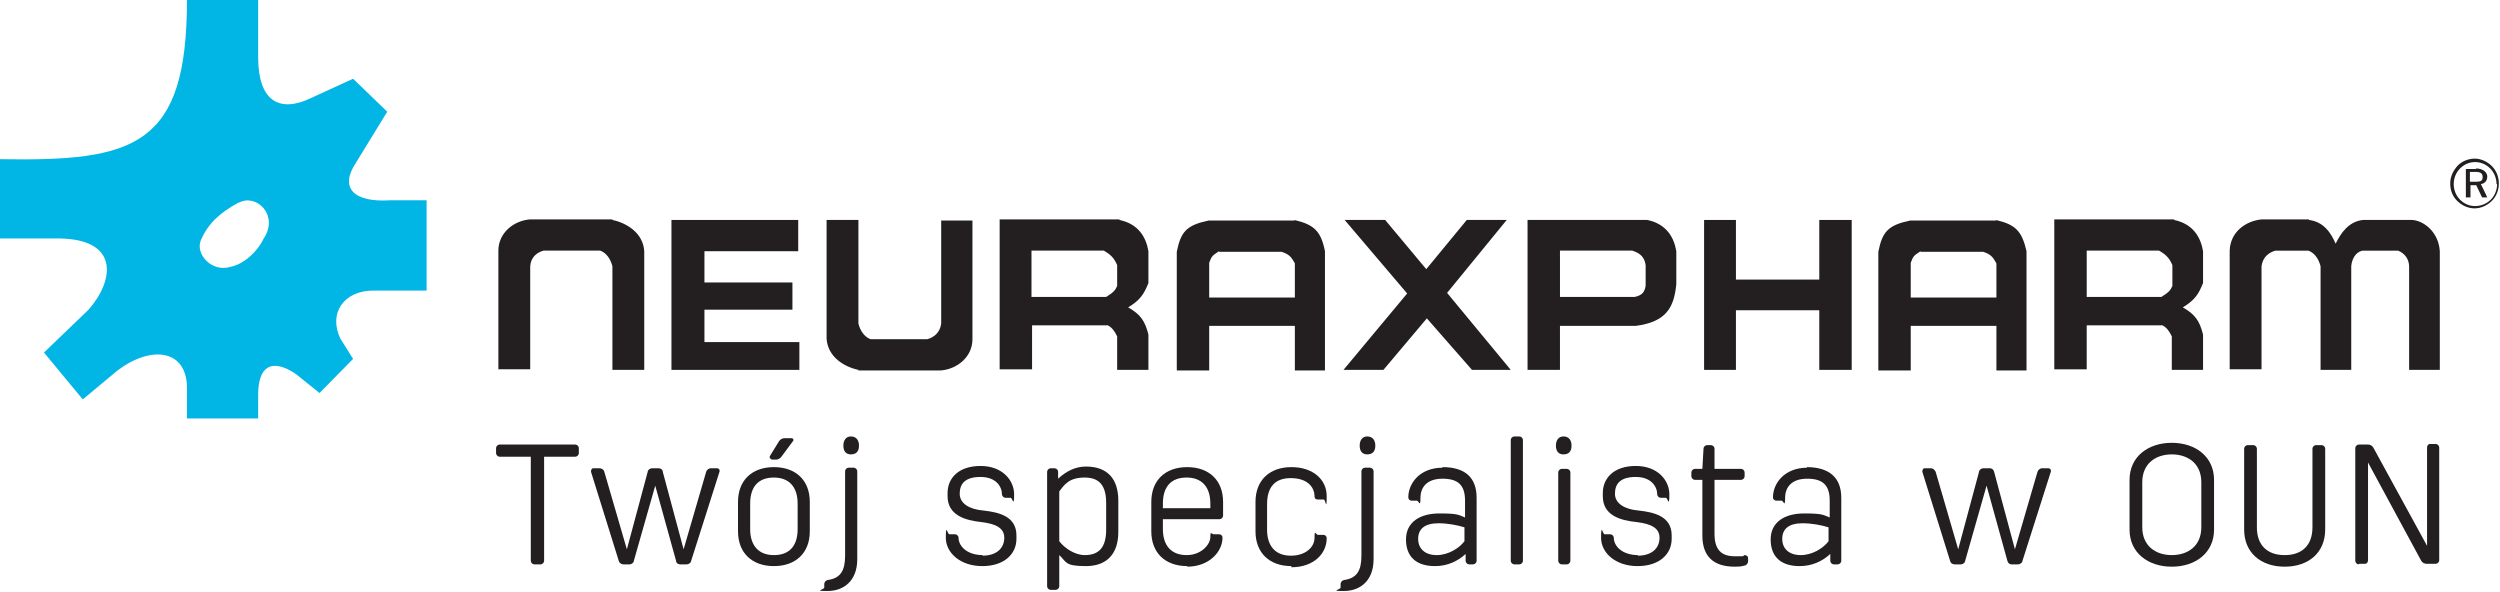
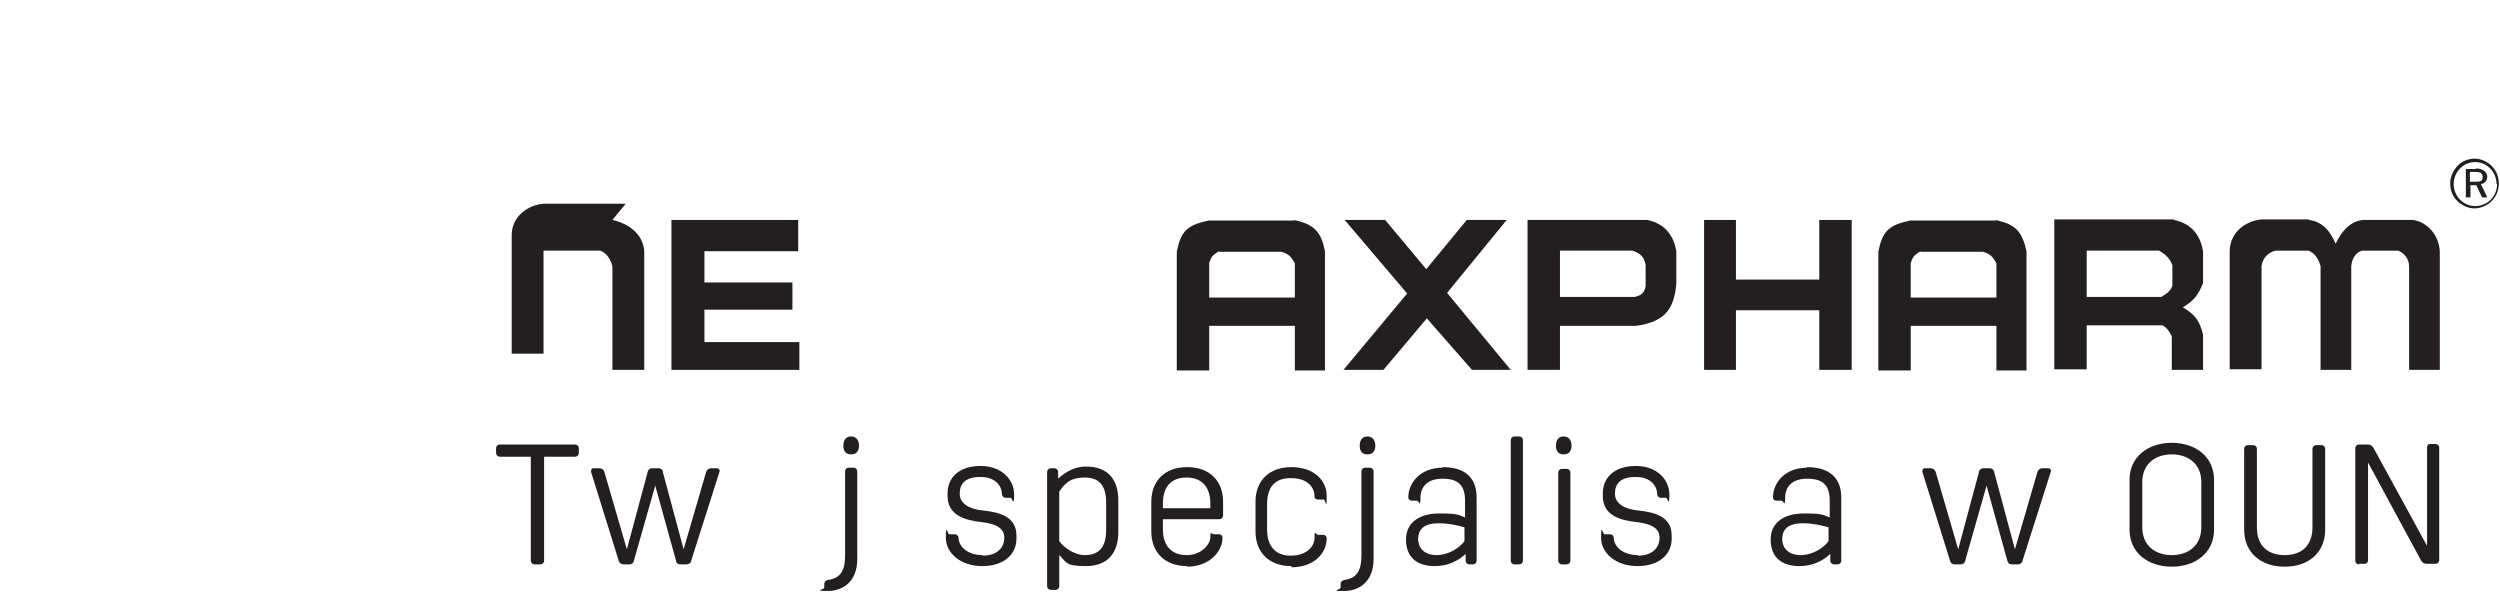
<svg xmlns="http://www.w3.org/2000/svg" id="Capa_1" version="1.1" viewBox="0 0 431.9 102.2">
  <defs>
    <style>
      .st0 {
        fill: #01b5e5;
      }

      .st1 {
        fill: #231f20;
      }
    </style>
  </defs>
-   <path class="st1" d="M105.8,38c2.4.5,5.3,2.2,5.5,5.4v20.5h-5.5v-17.9c-.3-1.2-1-2.3-2.1-2.7h-9.8c-1.1.3-2.2,1.1-2.3,2.7v17.8h-5.5v-20.5c0-3.1,2.7-5.2,5.5-5.4,0,0,14.2,0,14.2,0Z" />
+   <path class="st1" d="M105.8,38c2.4.5,5.3,2.2,5.5,5.4v20.5h-5.5v-17.9c-.3-1.2-1-2.3-2.1-2.7h-9.8v17.8h-5.5v-20.5c0-3.1,2.7-5.2,5.5-5.4,0,0,14.2,0,14.2,0Z" />
  <path class="st1" d="M210.6,43.4c-1.3.8-1.3,1-1.7,2v6h14.8v-5.9c-.5-.8-.7-1.5-2.3-2h-10.8ZM223.6,38c3.4.8,4.6,1.9,5.3,5.4v20.6h-5.2v-7.7h-14.8v7.7h-5.6v-20.5c.7-3.5,1.7-4.6,5.5-5.4h14.9Z" />
  <polyline class="st1" points="260.3 38 250 50.6 261 63.9 254.3 63.9 246.5 55 239 63.9 232.1 63.9 243.1 50.7 232.3 38 239.3 38 246.4 46.5 253.4 38 260.2 38" />
-   <path class="st1" d="M178.2,43.4v7.9h12.9c1.3-.8,1.6-1.2,1.9-1.9v-3.6c-.5-1.2-1.1-1.8-2.3-2.5,0,0-12.5,0-12.5,0ZM193.4,38c3.3.7,4.6,3,5,5.4v5.5c-.8,2-1.5,3-3.5,4.2,2.1,1.2,2.9,2.3,3.5,4.7v6.1c0,0-5.4,0-5.4,0v-5.8c-.5-1-.9-1.5-1.6-1.9h-13.1v7.6h-5.6v-25.9h20.7Z" />
  <polygon class="st1" points="116 38 137.9 38 137.9 43.4 121.7 43.4 121.7 48.8 136.9 48.8 136.9 53.5 121.7 53.5 121.7 59.1 138.1 59.1 138.1 63.9 116 63.9 116 38" />
  <polygon class="st1" points="299.9 38 299.9 48.3 314.3 48.3 314.3 38 319.9 38 319.9 63.9 314.3 63.9 314.3 53.6 299.9 53.6 299.9 63.9 294.4 63.9 294.4 38 299.9 38" />
-   <path class="st1" d="M148.3,63.9c-2.4-.5-5.3-2.2-5.5-5.4v-20.5h5.5v17.9c.3,1.2,1,2.3,2.1,2.7h9.8c1.1-.3,2.2-1.1,2.4-2.7v-17.8h5.4v20.5c0,3.1-2.7,5.2-5.5,5.4h-14.2Z" />
  <path class="st1" d="M269.5,43.4v7.9h12.9c1.4-.3,1.7-.9,1.9-1.9v-3.6c-.2-1.5-1.1-2.1-2.3-2.5h-12.5,0ZM284.6,38c3.3.7,4.6,3,5,5.4v5.7c-.4,4-1.7,6.5-7,7.2h-13.1v7.6h-5.6v-25.9h20.7,0Z" />
  <path class="st1" d="M331.8,43.4c-1.3.8-1.3,1-1.7,2v6h14.8v-5.9c-.5-.8-.7-1.5-2.3-2h-10.8ZM344.8,38c3.4.8,4.5,1.9,5.3,5.4v20.6h-5.2v-7.7h-14.8v7.7h-5.6v-20.5c.7-3.5,1.7-4.6,5.5-5.4h14.9Z" />
  <path class="st1" d="M360.5,43.4v7.9h12.9c1.3-.8,1.6-1.2,1.9-1.9v-3.6c-.5-1.2-1.1-1.8-2.3-2.5,0,0-12.5,0-12.5,0ZM375.6,38c3.3.7,4.6,3,5,5.4v5.5c-.8,2-1.5,3-3.5,4.2,2.1,1.2,2.9,2.3,3.5,4.7v6.1s-5.4,0-5.4,0v-5.8c-.5-1-.9-1.5-1.6-1.9h-13.1v7.6h-5.6v-25.9h20.7Z" />
  <path class="st1" d="M398.9,38c2.5.3,3.8,2.2,4.6,4.1.9-1.8,2.2-3.8,4.7-4.1h8.6c2.1.2,4.5,2.2,4.7,5.4v20.5h-5.3v-17.8c0-1.3-.7-2.3-1.9-2.8h-6.2c-1.2.3-1.8,1.5-1.9,2.7v17.9h-5.3v-17.9c-.3-1.2-1-2.3-2.1-2.7h-5.7c-1.1.3-2.2,1.1-2.4,2.7v17.8h-5.5v-20.5c.1-3.2,2.7-5.1,5.5-5.4h8.2,0Z" />
  <path class="st1" d="M427.6,29.7c.9,0,1.3.2,1.3.9s-.4.8-1.3.8h-.9v-1.7h.8ZM427.8,29.2h-1.8v4.9h.8v-2.1h1l1,2.1h.9l-1.1-2.3c.7-.1,1.1-.6,1.1-1.3s-.7-1.4-2-1.4M431.4,31.8c0,1-.4,2-1.1,2.7-.7.7-1.7,1.1-2.7,1.1s-1.9-.4-2.6-1.1c-.7-.7-1.1-1.7-1.1-2.7s.4-2,1.1-2.7c.7-.7,1.6-1.1,2.6-1.1s1.9.4,2.6,1.1c.7.7,1.1,1.7,1.1,2.7M427.6,27.4c-1.1,0-2.2.4-3,1.2-.8.9-1.3,1.9-1.3,3.1s.4,2.2,1.2,3c.8.8,1.9,1.3,3,1.3s2.2-.5,3-1.3c.8-.8,1.2-1.9,1.2-3s-.4-2.2-1.2-3c-.8-.8-1.9-1.3-3-1.3" />
-   <path class="st0" d="M41.2,35c-3.1,1.7-5.2,3.5-6.5,6.5-1,2.4,1.9,5.6,5.1,4.6,2.2-.4,4.6-2.5,5.7-4.8,2.8-4.1-1.2-7.9-4.2-6.3M32.3,72.1v-5.1c0-6.5-6-7.5-12-3l-6,5-6.7-8.1,7.7-7.4c4.4-5,5.4-12.1-4.9-12.3H0v-13.7C23.3,27.9,32.3,25.3,32.3,0h12.3v9.9c0,7.6,3.7,9.6,9,7.1l7.4-3.4,5.9,5.7-5.4,8.8c-3,4.5-.2,6.9,5.9,6.5h6.3v15.6h-9.2c-5.1,0-7.8,3.9-5.7,8.3l2.2,3.5-5.8,5.9-4.1-3.3c-4.2-2.8-6.5-1.3-6.5,3.6v4.1h-12.3Z" />
  <path class="st1" d="M92.3,97.5c-.3,0-.6-.3-.6-.6v-18h-5.4c-.3,0-.6-.3-.6-.6v-.9c0-.3.3-.6.6-.6h13.1c.3,0,.6.3.6.6v.9c0,.3-.3.6-.6.6h-5.4v18c0,.3-.3.6-.6.6h-1Z" />
  <path class="st1" d="M107.7,97.5c-.3,0-.7-.2-.8-.6l-4.8-15.4c0-.3.1-.6.4-.6h1.1c.3,0,.7.2.8.6l3.9,13.4,3.6-13.4c0-.3.4-.6.7-.6h1.2c.3,0,.7.2.7.6l3.6,13.4,3.9-13.4c.1-.3.4-.6.8-.6h1.1c.3,0,.5.3.4.6l-4.9,15.4c0,.3-.4.6-.8.6h-1.1c-.3,0-.7-.2-.7-.6l-3.6-13-3.7,13c0,.3-.4.6-.7.6,0,0-1.1,0-1.1,0Z" />
-   <path class="st1" d="M127.5,91.8v-5.1c0-3.7,2.4-6,6.2-6s6.2,2.3,6.2,6v5.1c0,3.7-2.4,6-6.2,6s-6.2-2.3-6.2-6ZM129.6,87v4.4c0,2.9,1.5,4.5,4.1,4.5s4.1-1.5,4.1-4.5v-4.4c0-2.9-1.5-4.5-4.1-4.5s-4.1,1.5-4.1,4.5ZM133.3,79.3c-.3,0-.4-.3-.3-.5l1.6-2.6c.2-.3.6-.5.9-.5h1.3c.2,0,.4.3.2.5l-2,2.7c-.2.3-.6.5-.9.5h-.9Z" />
  <path class="st1" d="M148.1,96.6c0,3.9-2.5,5.5-5.1,5.5s-.6-.2-.6-.6v-.6c0-.3.2-.6.6-.7,2.2-.3,3-1.6,3-4.2v-14.6c0-.3.3-.6.6-.6h.9c.3,0,.6.3.6.6v15.1h0ZM147,78.5c-.8,0-1.3-.5-1.3-1.5s.5-1.6,1.3-1.6,1.4.5,1.4,1.6-.6,1.5-1.4,1.5Z" />
  <path class="st1" d="M169.7,96c2.6,0,3.8-1.4,3.8-3.1s-1.5-2.4-3.9-2.7c-2.9-.3-5.9-1.2-5.9-4.5v-.5c0-2.6,1.9-4.7,5.7-4.7s5.8,2.5,5.8,4.9-.3.6-.6.6h-.9c-.3,0-.6-.3-.6-.6,0-1.3-1-3-3.7-3s-3.6,1.2-3.6,2.9,1.7,2.7,4.1,2.9c2.7.3,5.7,1,5.7,4.3v.6c0,2.6-2.1,4.7-5.9,4.7s-6.3-2.3-6.3-4.9.3-.6.6-.6h1c.3,0,.6.3.6.6,0,1.4,1.4,3,4.2,3h0Z" />
  <path class="st1" d="M181.5,101.9c-.3,0-.6-.3-.6-.6v-19.8c0-.3.3-.6.6-.6h.7c.3,0,.6.3.6.6v1.2c1.4-1.3,3-2.1,4.8-2.1,3.7,0,5.6,2.1,5.6,5.9v5.4c0,3.7-1.9,5.9-5.6,5.9s-3.3-.7-4.6-1.9v5.4c0,.3-.3.6-.6.6h-.9ZM183,84.9v8.6c.9,1.2,2.7,2.4,4.4,2.4,2.6,0,3.7-1.5,3.7-4.4v-4.6c0-2.8-1-4.4-3.7-4.4s-3.5,1.2-4.4,2.4h0Z" />
  <path class="st1" d="M205.1,97.8c-3.8,0-6.2-2.3-6.2-6v-5.1c0-3.7,2.4-6,6.2-6s6.2,2.3,6.2,6v2.4c0,.3-.3.6-.6.6h-9.8v1.7c0,2.9,1.5,4.5,4.1,4.5s4.1-1.9,4.1-3.1.2-.5.6-.5h.9c.3,0,.6.2.6.6,0,2.4-2.3,5-6.1,5h0ZM200.9,87v.8h8.2v-.8c0-2.9-1.5-4.5-4.1-4.5s-4.1,1.5-4.1,4.5h0Z" />
  <path class="st1" d="M223.1,97.8c-3.8,0-6.2-2.3-6.2-6v-5.1c0-3.7,2.4-6,6.2-6s6.1,2.2,6.1,5-.2.6-.5.6h-1c-.4,0-.6-.2-.6-.5,0-1.8-1.4-3.2-4.1-3.2s-4.1,1.5-4.1,4.5v4.4c0,2.9,1.5,4.5,4.1,4.5s4.1-1.5,4.1-3.1.2-.5.6-.5h.9c.3,0,.6.2.6.6,0,2.6-2.2,5-6.1,5h0Z" />
  <path class="st1" d="M237.3,96.6c0,3.9-2.5,5.5-5.1,5.5s-.6-.2-.6-.6v-.6c0-.3.2-.6.6-.7,2.2-.3,3-1.6,3-4.2v-14.6c0-.3.3-.6.6-.6h.9c.3,0,.6.3.6.6v15.1h0ZM236.2,78.5c-.8,0-1.3-.5-1.3-1.5s.5-1.6,1.3-1.6,1.4.5,1.4,1.6-.6,1.5-1.4,1.5Z" />
  <path class="st1" d="M249.2,80.7c3.8,0,5.9,1.7,5.9,5.3v10.9c0,.3-.3.6-.6.6h-.7c-.3,0-.6-.3-.6-.6v-1.2c-1.4,1.3-3.2,2.1-5.3,2.1-3.2,0-5-1.6-5-4.6s2.4-4.5,5.8-4.5,3.3.3,4.4.7v-2.9c0-2.7-1.2-3.8-3.9-3.8s-3.8,1.5-3.8,3.3-.3.5-.6.5h-.9c-.3,0-.6-.2-.6-.6,0-2.4,2-5.1,5.9-5.1h0ZM253,93.5v-2.4c-1.3-.4-2.9-.7-4.5-.7-2.4,0-3.5,1-3.5,2.7s1.2,2.8,3.2,2.8,3.9-1.2,4.8-2.4h0Z" />
  <path class="st1" d="M261.6,97.5c-.3,0-.6-.3-.6-.6v-20.9c0-.3.3-.6.6-.6h.9c.3,0,.6.3.6.6v20.9c0,.3-.3.6-.6.6h-.9Z" />
  <path class="st1" d="M270.1,78.5c-.8,0-1.3-.5-1.3-1.5s.5-1.6,1.3-1.6,1.4.5,1.4,1.6-.6,1.5-1.4,1.5ZM269.8,97.5c-.3,0-.6-.3-.6-.6v-15.3c0-.3.3-.6.6-.6h.9c.3,0,.6.3.6.6v15.3c0,.3-.3.6-.6.6h-.9Z" />
  <path class="st1" d="M282.9,96c2.6,0,3.8-1.4,3.8-3.1s-1.5-2.4-3.9-2.7c-3-.3-5.9-1.2-5.9-4.5v-.5c0-2.6,1.9-4.7,5.7-4.7s5.8,2.5,5.8,4.9-.3.6-.6.6h-.9c-.3,0-.6-.3-.6-.6,0-1.3-1-3-3.7-3s-3.6,1.2-3.6,2.9,1.7,2.7,4.1,2.9c2.7.3,5.7,1,5.7,4.3v.6c0,2.6-2.1,4.7-5.9,4.7s-6.3-2.3-6.3-4.9.3-.6.6-.6h1c.3,0,.6.3.6.6,0,1.4,1.4,3,4.2,3h0Z" />
-   <path class="st1" d="M294.1,92.5v-9.6h-1.3c-.3,0-.6-.3-.6-.6v-.7c0-.3.3-.6.6-.6h1.3l.2-3.5c0-.3.3-.6.6-.6h.7c.3,0,.6.3.6.6v3.5h4.6c.3,0,.6.3.6.6v.7c0,.3-.3.6-.6.6h-4.6v9.3c0,2.7,1.1,3.9,3.5,3.9s1.1,0,1.7-.2c.3,0,.6.2.6.5v.6c0,.3-.3.7-.6.7-.6.2-1.2.2-1.7.2-3.6,0-5.6-1.7-5.6-5.4h0Z" />
  <path class="st1" d="M312.1,80.7c3.8,0,6,1.7,6,5.3v10.9c0,.3-.3.6-.6.6h-.7c-.3,0-.6-.3-.6-.6v-1.2c-1.4,1.3-3.2,2.1-5.3,2.1-3.2,0-5-1.6-5-4.6s2.4-4.5,5.8-4.5,3.3.3,4.4.7v-2.9c0-2.7-1.2-3.8-3.9-3.8s-3.8,1.5-3.8,3.3-.3.5-.6.5h-.9c-.3,0-.6-.2-.6-.6,0-2.4,2-5.1,5.9-5.1h0ZM315.9,93.5v-2.4c-1.3-.4-2.9-.7-4.5-.7-2.4,0-3.5,1-3.5,2.7s1.2,2.8,3.2,2.8,3.9-1.2,4.8-2.4h0Z" />
  <path class="st1" d="M337.7,97.5c-.4,0-.7-.2-.8-.6l-4.8-15.4c0-.3.1-.6.4-.6h1.1c.3,0,.6.2.8.6l3.9,13.4,3.6-13.4c0-.3.4-.6.7-.6h1.2c.3,0,.6.2.7.6l3.6,13.4,3.9-13.4c.1-.3.4-.6.8-.6h1.1c.3,0,.5.3.4.6l-4.9,15.4c0,.3-.4.6-.8.6h-1.1c-.3,0-.6-.2-.7-.6l-3.6-13-3.7,13c0,.3-.4.6-.7.6h-1.1Z" />
  <path class="st1" d="M367.9,91.5v-8.6c0-4,3.2-6.4,7.3-6.4s7.3,2.4,7.3,6.4v8.6c0,4-3.2,6.4-7.3,6.4s-7.3-2.4-7.3-6.4ZM370.1,83.3v7.8c0,3.2,2.3,4.8,5.1,4.8s5.1-1.6,5.1-4.8v-7.8c0-3.2-2.3-4.8-5.1-4.8s-5.1,1.6-5.1,4.8Z" />
  <path class="st1" d="M387.7,91.5v-14c0-.3.3-.6.6-.6h1c.3,0,.6.3.6.6v13.6c0,3.1,1.8,4.8,4.8,4.8s4.8-1.7,4.8-4.8v-13.6c0-.3.3-.6.6-.6h1c.3,0,.6.3.6.6v14c0,3.9-2.8,6.4-7,6.4s-7-2.5-7-6.4Z" />
  <path class="st1" d="M407.5,97.5c-.3,0-.6-.3-.6-.6v-19.5c0-.3.3-.6.6-.6h1.6c.4,0,.7.2.9.5l9.3,17v-17c0-.3.2-.6.5-.6h1c.3,0,.6.3.6.6v19.5c0,.3-.3.6-.6.6h-1.6c-.4,0-.7-.2-.9-.5l-9.2-17v16.9c0,.3-.2.6-.5.6,0,0-1,0-1,0Z" />
</svg>